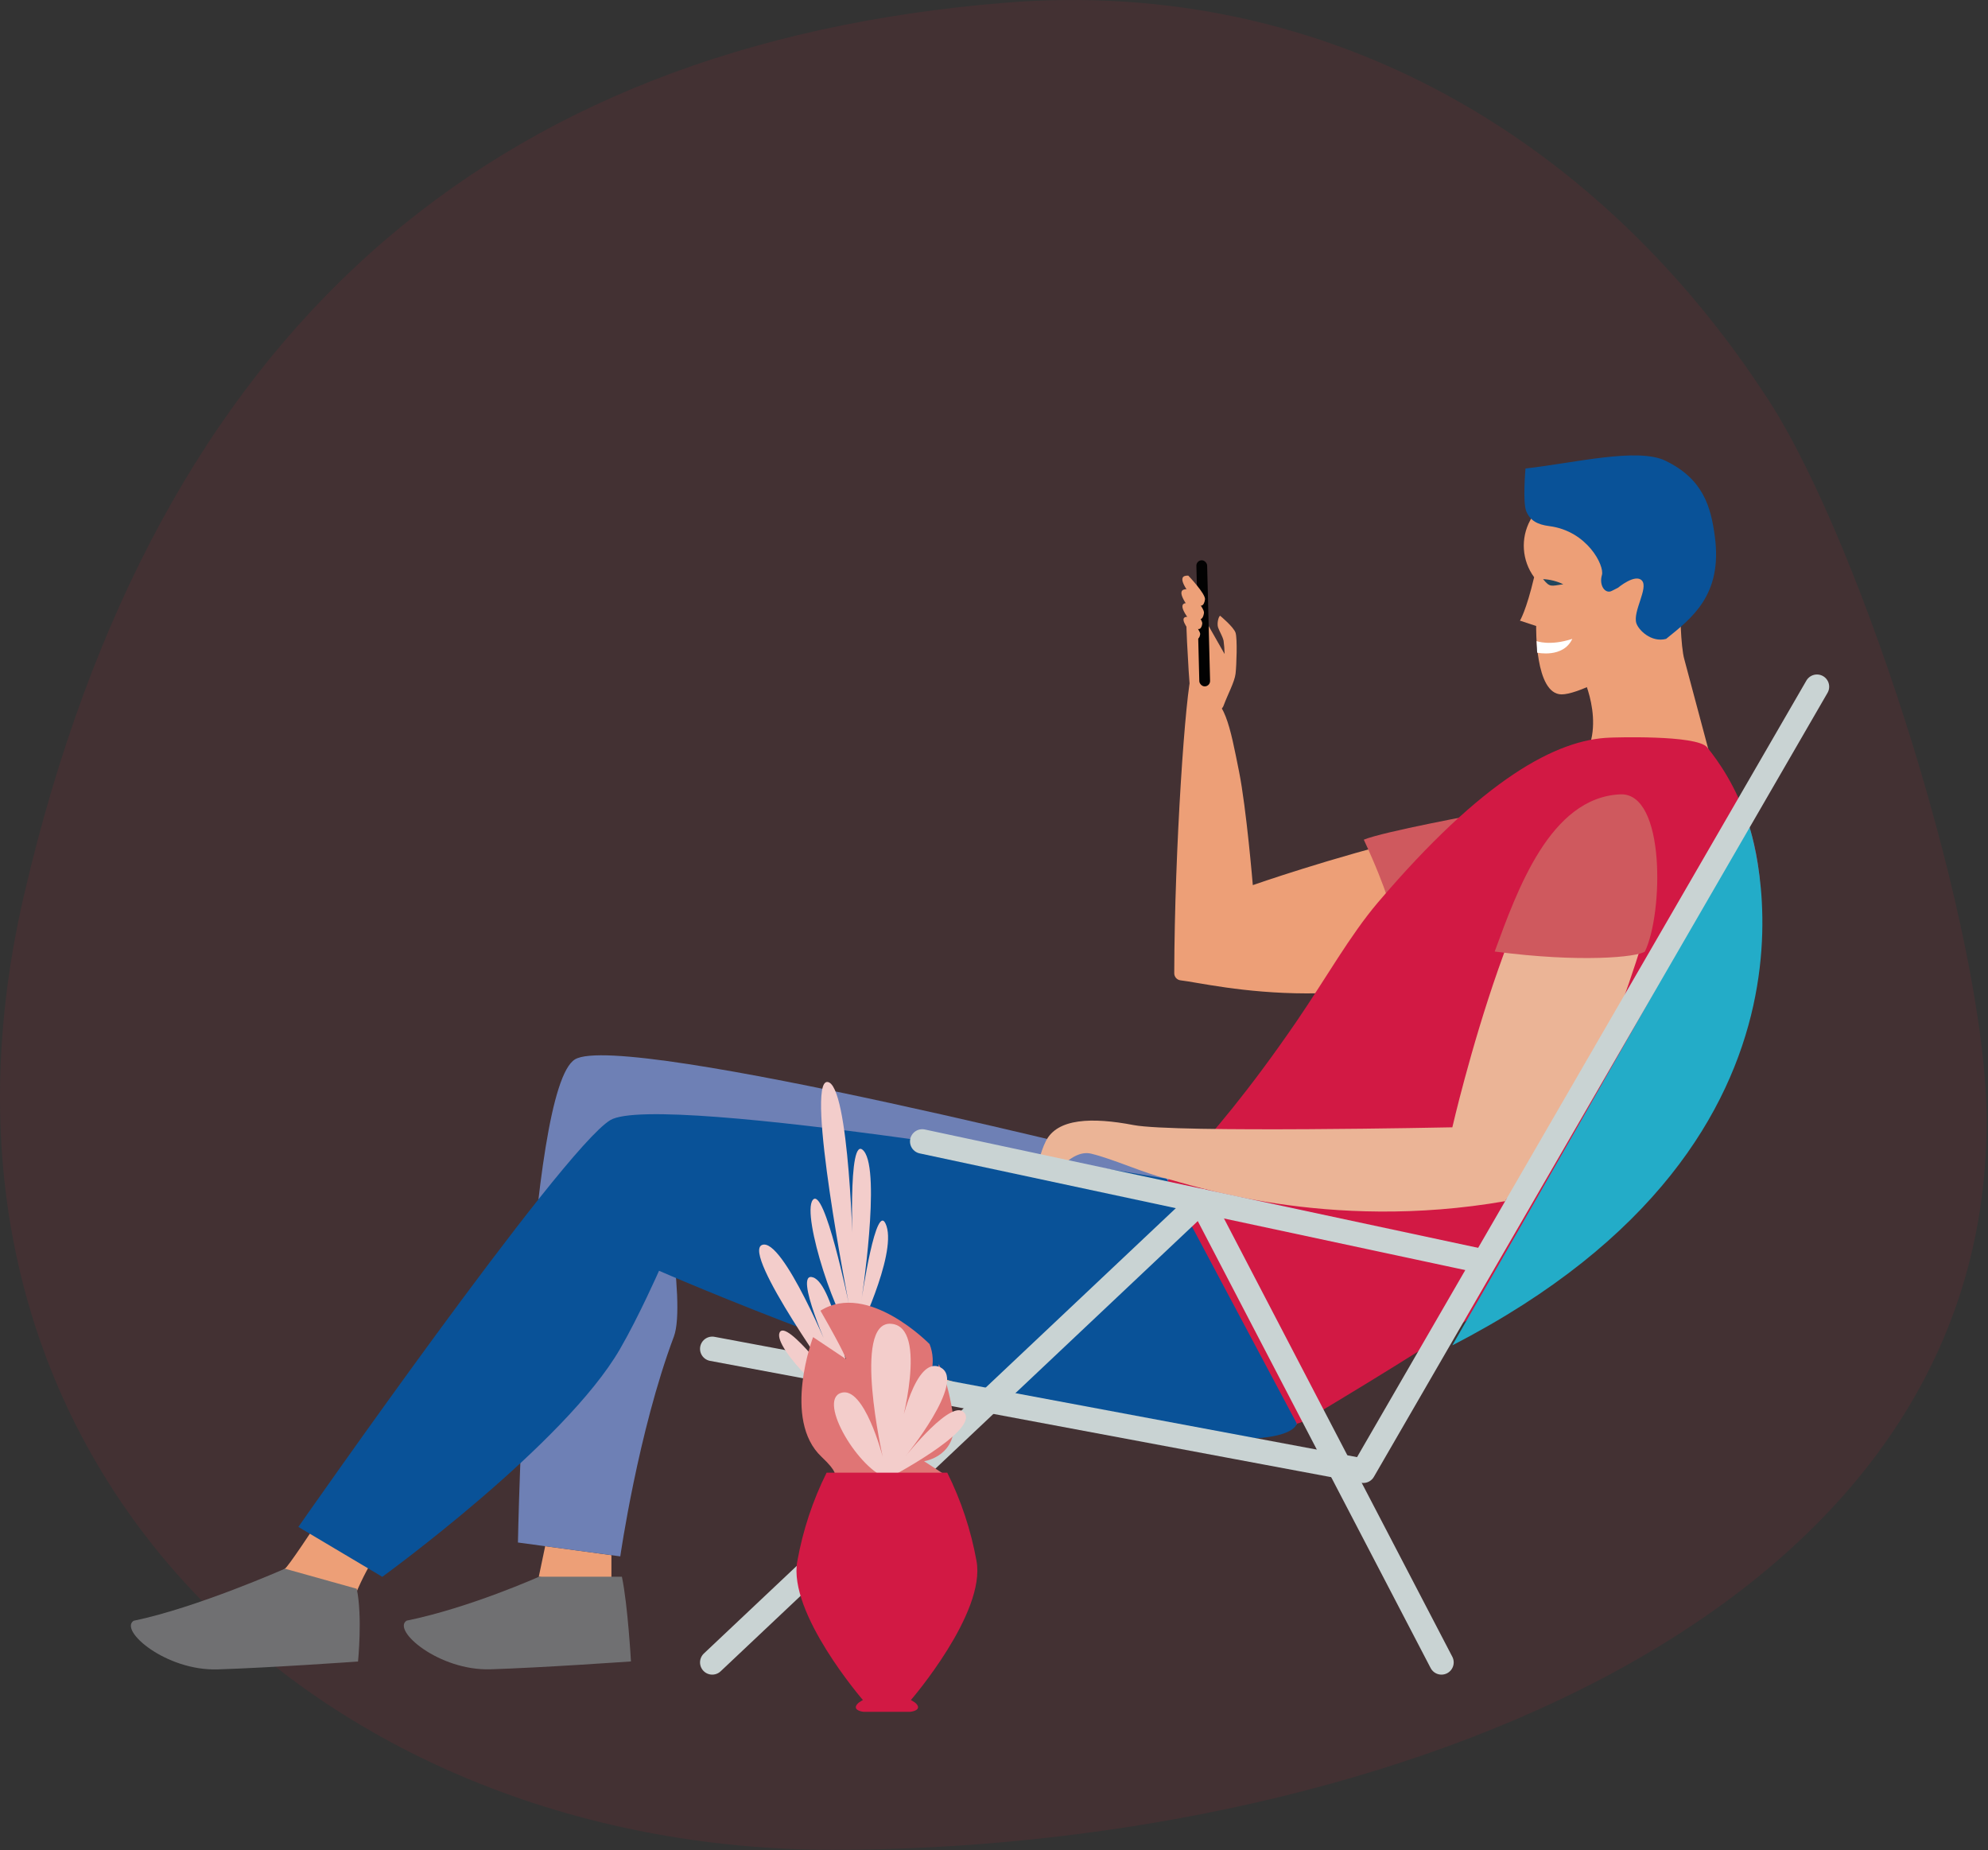
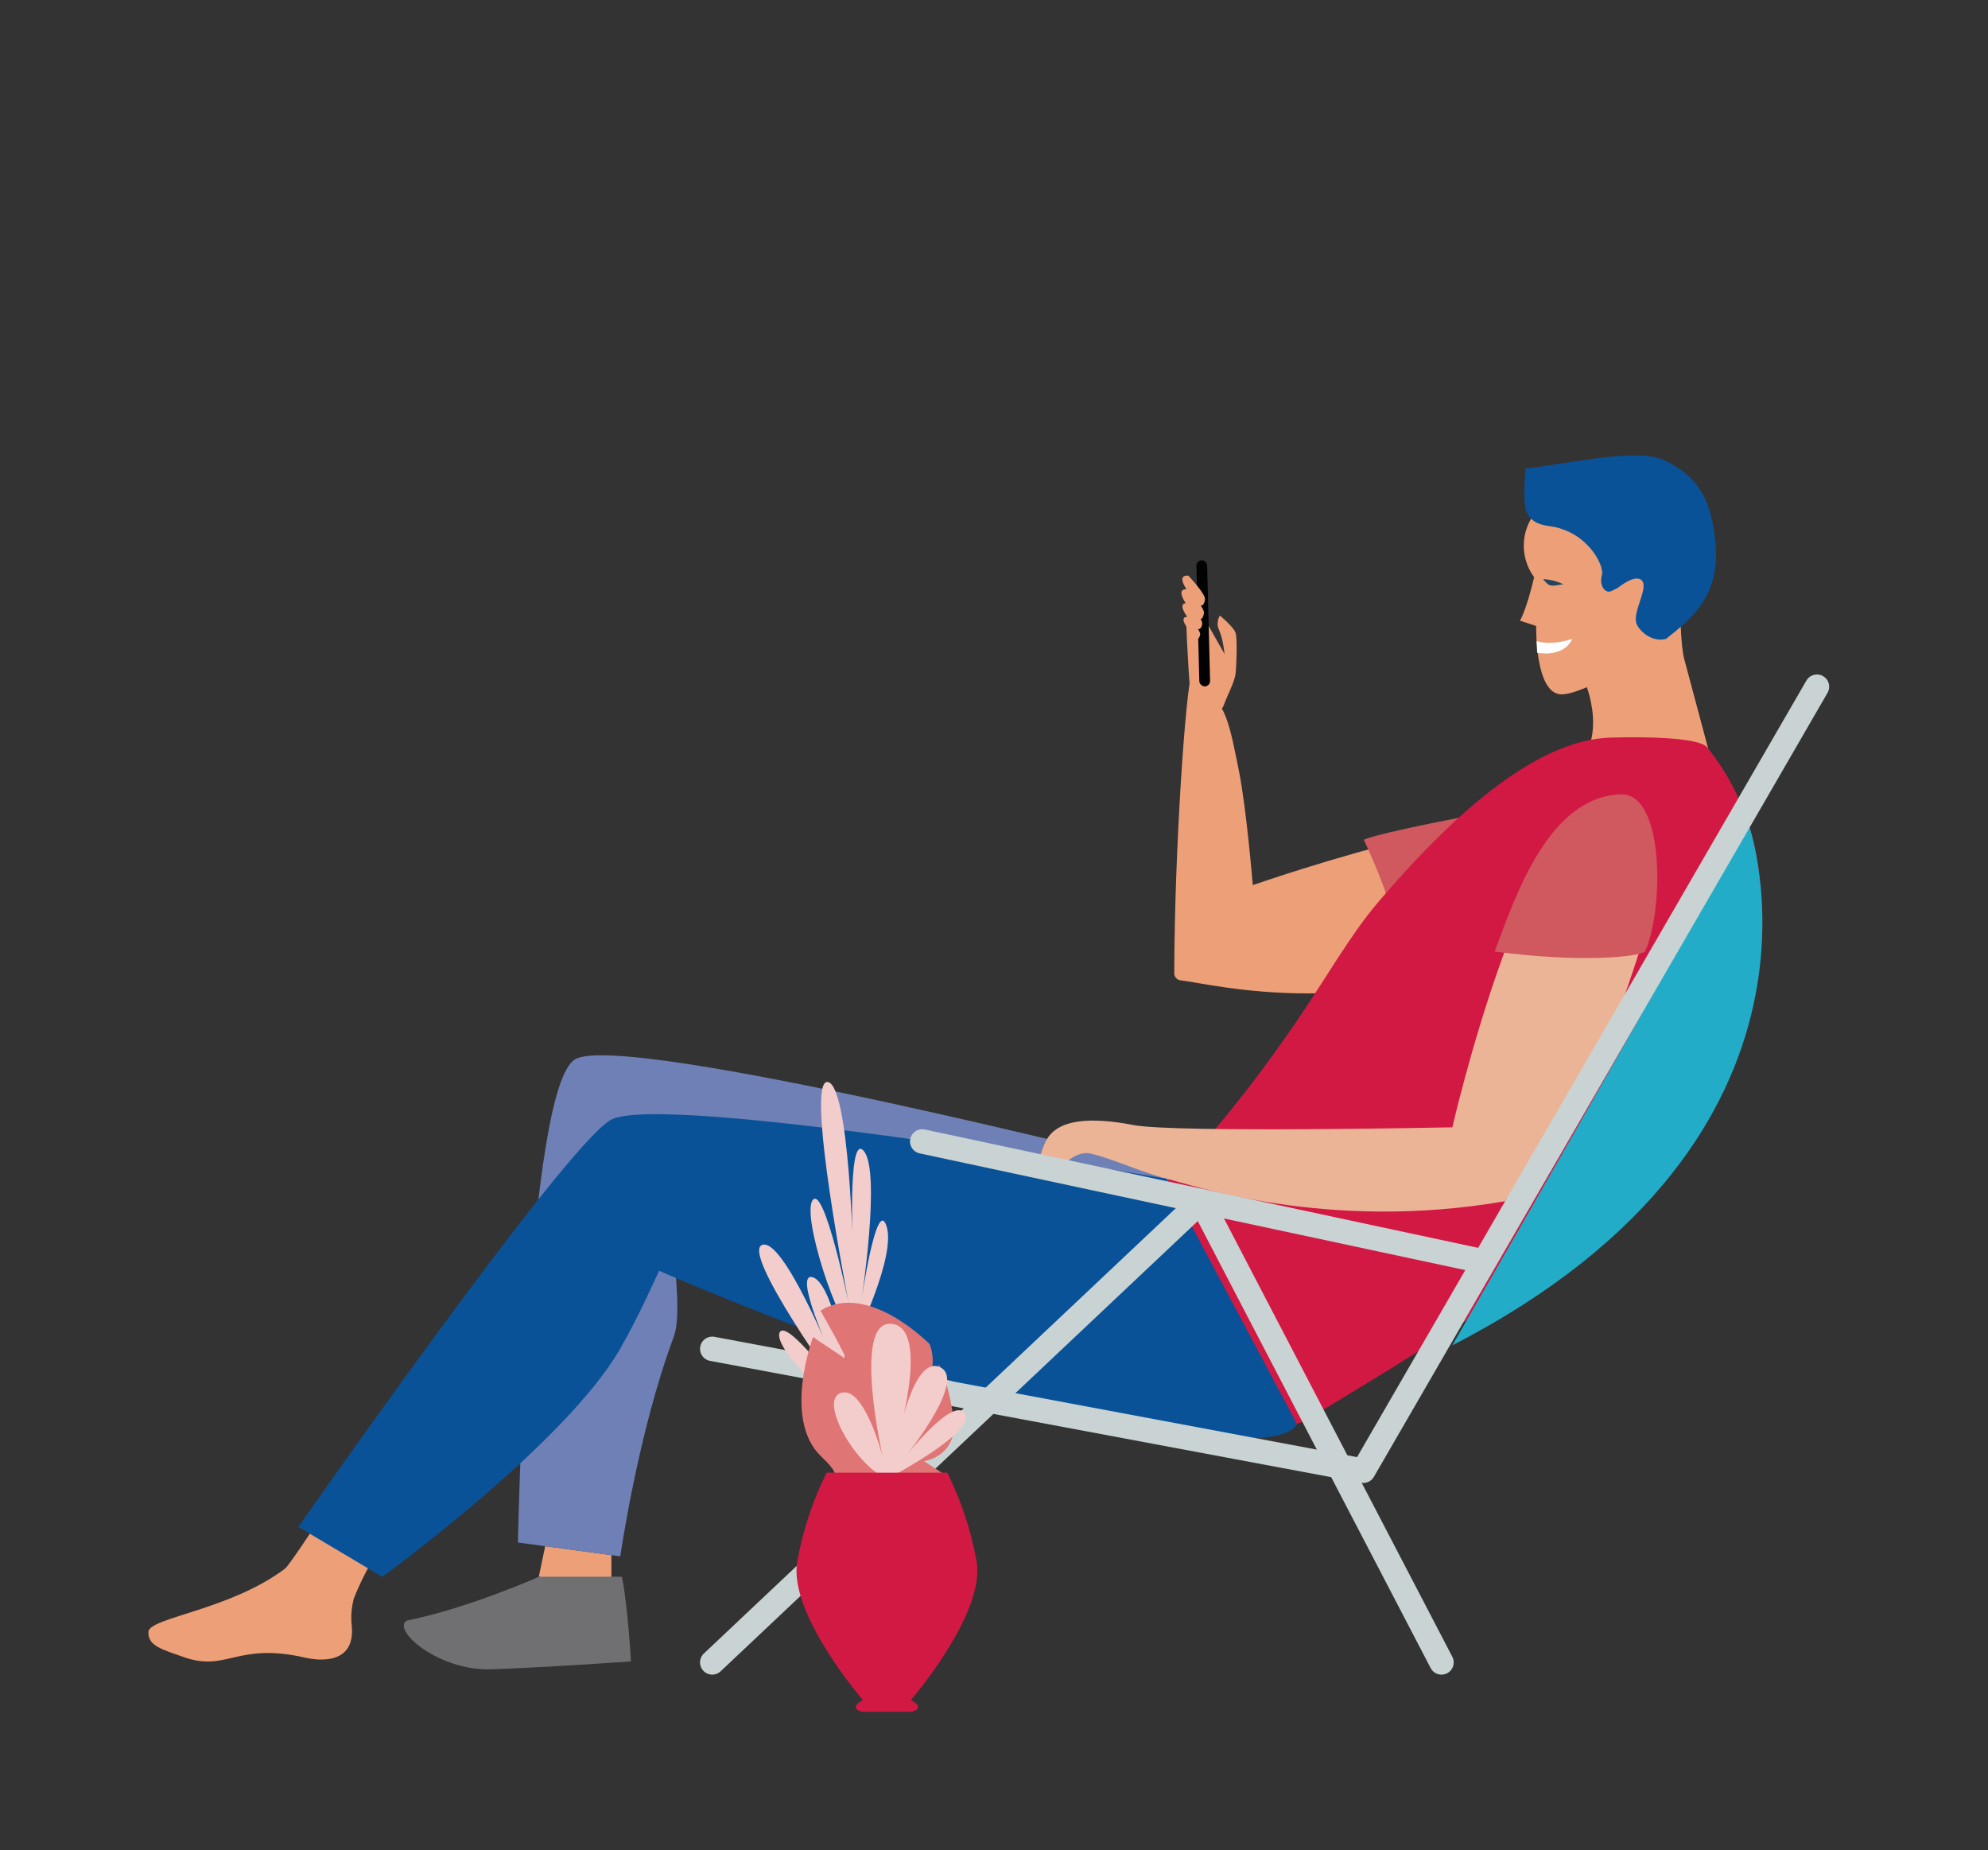
<svg xmlns="http://www.w3.org/2000/svg" width="489px" height="455px" viewBox="0 0 489 455" version="1.1">
  <rect x="0" y="0" width="489" height="455" fill="#333333" stroke="none" />
  <title>illustration/sentado</title>
  <desc>Created with Sketch.</desc>
  <defs />
  <g id="Home" stroke="none" stroke-width="1" fill="none" fill-rule="evenodd" transform="translate(-840, -1113)">
    <g id="FOOTER" transform="translate(43, 1113)">
      <g id="illustration/sentado" transform="translate(797, 0)">
-         <path d="M204.876,454.923 C331.35,454.923 488.664,402.16 488.664,275.686 C488.664,230.003 458.213,134.35 435.162,98.619 C394.398,35.429 327.752,-5.947 246.908,0.699 C120.991,11.05 38.444,80.629 5.965,219.879 C-26.513,359.13 78.403,454.923 204.876,454.923 Z" id="Oval-2" fill-opacity="0.1" fill="#D8213B" />
        <g id="icon/ilustracion-sentado" transform="translate(32, 112)" stroke-width="1">
          <g id="HV_ilustraciones-web">
            <polygon id="Shape" fill="#ED9F77" fill-rule="nonzero" points="118.393 270.457 118.393 278.76 100.53 275.756 102.101 268.246" />
            <path d="M286.987,235.504 C286.987,235.504 273.884,233.906 229.263,225.495 C184.641,217.084 130.166,173.828 130.166,173.828 C130.166,173.828 136.951,208.169 133.762,216.688 C124.963,240.106 120.575,270.757 120.575,270.757 L95.399,267.345 C95.399,267.345 97.509,155.697 109.438,148.524 C121.366,141.35 254.954,175.282 254.954,175.282 L286.987,235.504 Z" id="Shape" fill="#6E80B5" fill-rule="nonzero" />
-             <path d="M268.129,39.435 C268.129,39.435 271.45,42.174 271.918,43.616 C272.385,45.058 272.157,51.643 271.918,53.685 C271.678,55.728 269.963,58.828 268.956,61.579 C267.949,64.331 261.128,62.084 261.152,61.928 C261.176,61.772 260.576,56.449 260.385,53.024 C260.193,49.6 259.665,41.321 259.893,41.009 C260.121,40.697 264.76,41.009 264.76,41.009 L269.22,48.843 C269.201,47.742 269.117,46.642 268.968,45.551 C268.669,44.349 267.985,43.364 267.626,42.331 C267.266,41.297 267.77,39.519 268.129,39.435 Z" id="Shape" fill="#ED9F77" fill-rule="nonzero" />
+             <path d="M268.129,39.435 C268.129,39.435 271.45,42.174 271.918,43.616 C272.385,45.058 272.157,51.643 271.918,53.685 C271.678,55.728 269.963,58.828 268.956,61.579 C267.949,64.331 261.128,62.084 261.152,61.928 C261.176,61.772 260.576,56.449 260.385,53.024 C260.193,49.6 259.665,41.321 259.893,41.009 C260.121,40.697 264.76,41.009 264.76,41.009 L269.22,48.843 C268.669,44.349 267.985,43.364 267.626,42.331 C267.266,41.297 267.77,39.519 268.129,39.435 Z" id="Shape" fill="#ED9F77" fill-rule="nonzero" />
            <path d="M276.161,105.676 C276.161,105.676 274.591,86.788 272.769,77.716 C270.563,66.734 269.256,59.092 263.705,58.804 C262.075,58.72 261.799,51.595 261.164,53.337 C259.641,57.614 256.908,96.665 256.836,127.364 C256.844,128.258 257.52,129.003 258.407,129.095 C266.199,129.948 304.706,140.149 344.268,119.062 C347.493,117.331 371.242,108.152 362.838,93.397 C354.242,78.317 276.161,105.676 276.161,105.676 Z" id="Shape" fill="#ED9F77" fill-rule="nonzero" />
            <path d="M332.052,88.134 C332.052,88.134 308.231,92.519 303.459,94.502 C309.358,107.166 310.736,113.631 310.736,113.631 L332.052,88.134 Z" id="Shape" fill="#CF595E" fill-rule="nonzero" />
            <path d="M251.561,179.319 C251.561,179.319 135.405,163.699 121.738,163.447 C108.071,163.195 41.715,271.046 38.082,273.785 C24.571,283.974 4.754,285.801 4.515,289.285 C4.275,292.77 7.991,293.671 13.11,295.497 C23.9,299.318 26.13,291.772 43.082,295.666 C46.966,296.555 55.502,297.155 54.507,287.687 C54.283,285.486 54.462,283.263 55.034,281.127 C57.883,273.874 62.014,267.194 67.226,261.409 C82.248,244.203 115.324,229.304 122.194,210.872 C123.932,206.21 128.272,195.516 128.272,195.516 C128.272,195.516 134.698,195.588 143.245,200.118 C158.279,208.06 185.493,226.733 204.506,230.037 C239.081,236.045 252.221,237.054 267.722,240.106 C283.223,243.158 287.047,238.099 287.047,238.099 C287.047,238.099 243.157,188.559 251.561,179.319 Z" id="Shape" fill="#ED9F77" fill-rule="nonzero" />
            <path d="M382.319,50.201 L389.86,78.437 C378.37,79.036 366.848,78.577 355.441,77.067 C364.145,68.404 357.311,54.394 357.311,54.394 L381.288,37.332 C381.288,37.332 381.348,46.872 382.319,50.201 Z" id="Shape" fill="#ED9F77" fill-rule="nonzero" />
            <path d="M364.097,69.402 C364.097,69.402 385.364,68.609 387.93,71.805 C393.337,78.461 405.289,96.244 399.655,125.526 C391.359,168.71 372.968,187.166 289.457,237.102 C270.827,248.24 249.355,183.441 249.355,183.441 C249.355,183.441 263.634,173.179 286.987,139.091 C294.18,128.542 300.102,117.992 306.864,110.026 C332.759,79.555 350.922,69.798 364.097,69.402 Z" id="Shape" fill="#D21944" fill-rule="nonzero" />
            <path d="M370.787,3.376 C380.018,7.894 383.422,23.418 383.974,30.82 C384.393,36.599 379.334,42.835 373.04,47.954 C365.344,54.214 355.789,58.768 352.132,58.768 C345.491,58.768 345.862,41.946 345.862,41.946 L341.87,40.636 C341.87,40.636 343.405,38.233 345.359,29.955 C342.354,25.867 341.98,20.406 344.4,15.945 C345.227,14.432 346.238,13.028 347.409,11.763 C358.019,1.814 363.953,0.036 370.787,3.376 Z" id="Shape" fill="#ED9F77" fill-rule="nonzero" />
            <path d="M377.716,1.334 C386.959,5.84 388.841,12.628 389.812,19.982 C391.73,34.304 384.154,40.012 377.824,45.118 C374.155,46.091 371.014,42.919 370.499,41.249 C369.6,38.366 373.508,32.634 371.889,30.796 C370.271,28.957 365.979,32.55 365.979,32.55 L364.433,33.331 C362.886,34.124 361.268,32.033 362.035,29.402 C362.694,27.119 358.438,18.588 349.099,17.386 C346.102,17.002 344.388,15.993 343.441,13.782 C342.494,11.571 343.237,3.22 343.237,3.22 C355.393,1.838 370.882,-2.019 377.716,1.334 Z" id="Shape" fill="#095298" fill-rule="nonzero" />
            <path d="M347.553,30.423 C349.279,30.505 350.971,30.934 352.528,31.685 C349.387,32.141 349.279,32.478 347.553,30.423 Z" id="Shape" fill="#21465D" fill-rule="nonzero" />
            <path d="M345.97,45.659 C345.97,45.659 349.183,46.933 354.746,45.118 C352.504,49.924 346.102,48.507 346.102,48.507 L345.97,45.659 Z" id="Shape" fill="#FFFFFF" fill-rule="nonzero" />
            <path d="M325.242,165.237 C325.242,165.237 257.064,166.643 246.838,164.684 C236.612,162.726 228.076,163.014 225.258,168.626 C222.441,174.237 222.189,183.236 224.06,180.99 C225.93,178.743 231.049,170.452 236.372,171.714 C241.695,172.975 249.691,176.616 255.014,177.878 C260.337,179.139 294.228,191.095 338.346,183.381 C337.65,181.734 353.511,179.115 372.093,119.314 C373.292,115.361 381.408,83.916 362.419,85.971 C342.949,88.062 325.242,165.237 325.242,165.237 Z" id="Shape" fill="#EBB496" fill-rule="nonzero" />
            <rect id="Rectangle-path" fill="#020202" fill-rule="nonzero" transform="translate(263.966, 41.295) rotate(-1.46) translate(-263.966, -41.295) " x="262.641" y="25.783" width="2.649" height="31.024" rx="1.325" />
            <path d="M260.289,29.558 C260.289,29.558 264.593,34.064 264.401,35.422 C264.209,36.779 263.418,37.993 261.703,35.59 C259.989,33.187 257.028,29.438 260.289,29.558 Z" id="Shape" fill="#EDA078" fill-rule="nonzero" />
            <path d="M260.037,32.898 C260.037,32.898 264.341,37.404 264.149,38.762 C263.957,40.12 263.166,41.333 261.452,38.93 C259.737,36.527 256.824,32.778 260.037,32.898 Z" id="Shape" fill="#EDA078" fill-rule="nonzero" />
            <path d="M260.133,36.299 C260.133,36.299 263.873,40.204 263.729,41.369 C263.586,42.535 262.878,43.604 261.332,41.526 C259.785,39.447 257.304,36.191 260.133,36.299 Z" id="Shape" fill="#EDA078" fill-rule="nonzero" />
            <path d="M260.193,39.687 C260.193,39.687 263.358,43.003 263.214,43.989 C263.07,44.974 262.495,45.875 261.224,44.109 C259.953,42.343 257.795,39.603 260.193,39.687 Z" id="Shape" fill="#EDA078" fill-rule="nonzero" />
-             <path d="M55.753,278.724 L38.082,273.785 C38.082,273.785 16.359,283.398 0.858,286.594 C-2.738,288.997 8.807,298.946 21.538,298.549 C34.27,298.153 56.065,296.615 56.065,296.615 C56.065,296.615 57.192,285.572 55.753,278.724 Z" id="Shape" fill="#707072" fill-rule="nonzero" />
            <path d="M286.987,238.099 C286.987,238.099 286.028,246.51 241.431,238.099 C196.834,229.688 130.106,200.515 130.106,200.515 C130.106,200.515 125.107,211.833 120.515,219.74 C107.004,243.182 62.035,275.78 62.035,275.78 L41.391,263.512 C41.391,263.512 106.201,170.644 118.117,163.471 C130.034,156.298 254.942,177.89 254.942,177.89 L286.987,238.099 Z" id="Shape" fill="#095298" fill-rule="nonzero" />
            <path d="M398.06,90.537 C398.06,90.537 425.538,167.244 325.242,218.85 C373.256,135.559 398.06,90.537 398.06,90.537 Z" id="Shape" fill="#23ACC8" fill-rule="nonzero" />
            <polyline id="Shape" stroke="#C9D3D3" stroke-width="6.012" stroke-linecap="round" stroke-linejoin="round" points="414.928 56.881 303.339 249.694 143.197 219.716" />
            <path d="M194.844,168.71 L332.052,198.052" id="Shape" stroke="#C9D3D3" stroke-width="6.012" stroke-linecap="round" stroke-linejoin="round" />
            <polyline id="Shape" stroke="#C9D3D3" stroke-width="6.012" stroke-linecap="round" stroke-linejoin="round" points="322.569 296.831 263.454 183.381 143.197 296.831" />
            <path d="M366.531,83.352 C377.752,82.835 377.116,112.645 372.609,122.005 C370.775,123.387 356.736,124.793 335.66,122.005 C341.223,106.866 349.291,84.145 366.531,83.352 Z" id="Shape" fill="#CF595E" fill-rule="nonzero" />
            <path d="M120.971,275.756 L100.59,275.756 C100.59,275.756 83.507,283.41 67.994,286.57 C64.397,288.973 75.954,298.922 88.674,298.525 C101.394,298.129 123.201,296.591 123.201,296.591 C123.201,296.591 122.421,282.617 120.971,275.756 Z" id="Shape" fill="#707072" fill-rule="nonzero" />
            <path d="M178.515,217.144 C178.515,217.144 188.514,196.898 186.056,189.509 C183.599,182.119 179.87,207.964 179.87,207.964 C179.87,207.964 184.737,176.279 180.505,171.101 C176.274,165.922 177.868,197.667 177.868,197.667 C177.868,197.667 176.981,154.411 171.514,154.087 C166.047,153.762 176.765,208.505 176.765,208.505 C176.765,208.505 170.771,179.44 167.918,183.116 C165.064,186.793 174.116,214.309 178.515,217.144 Z" id="Shape" fill="#F3CDCB" fill-rule="nonzero" />
            <path d="M178.216,234.819 C178.216,234.819 181.968,216.628 177.832,212.542 C173.696,208.457 177.041,227.898 177.041,227.898 C177.041,227.898 173.181,203.951 168.013,202.149 C162.846,200.347 172.545,221.614 172.545,221.614 C172.545,221.614 160.533,192.128 155.438,194.171 C150.342,196.213 174.367,229.568 174.367,229.568 C174.367,229.568 161.36,212.002 159.753,215.738 C158.147,219.475 173.552,234.687 178.216,234.819 Z" id="Shape" fill="#F3CDCB" fill-rule="nonzero" />
            <path d="M199.771,250.259 L195.299,247.351 C195.299,247.351 203.943,246.15 202.492,236.429 C201.042,226.709 198.896,223.512 198.896,223.512 C198.896,223.512 198.896,231.779 193.285,231.334 C197.08,228.272 198.445,223.091 196.654,218.55 C196.654,218.55 181.513,203.026 169.812,210.331 C175.926,220.989 176.106,222.251 176.106,222.251 L168.001,216.832 C168.001,216.832 160.329,237.102 170.076,246.27 C174.176,250.115 173.324,250.872 173.324,250.872 L199.771,250.259 Z" id="Shape" fill="#E07575" fill-rule="nonzero" />
            <path d="M186.404,251.593 C186.404,251.593 208.139,240.25 205.37,235.672 C202.6,231.094 190.672,246.222 190.672,246.222 C190.672,246.222 205.765,227.718 199.411,224.329 C193.057,220.941 189.305,239.914 189.305,239.914 C189.305,239.914 196.654,214.14 187.123,213.552 C177.592,212.963 185.133,246.282 185.133,246.282 C185.133,246.282 180.565,228.571 174.811,230.566 C169.056,232.56 179.355,249.61 186.404,251.593 Z" id="Shape" fill="#F3CDCB" fill-rule="nonzero" />
            <path d="M191.907,308.979 C191.907,308.979 193.813,308.81 193.813,307.849 C193.813,306.888 192.05,306.095 192.05,306.095 C192.05,306.095 210.549,284.683 208.199,271.899 C206.842,264.352 204.42,257.037 201.006,250.175 L171.322,250.175 C167.908,257.037 165.486,264.352 164.129,271.899 C161.732,284.683 180.266,306.095 180.266,306.095 C180.266,306.095 178.515,306.888 178.515,307.849 C178.515,308.81 180.422,308.979 180.422,308.979 L191.907,308.979 Z" id="Shape" fill="#D21944" fill-rule="nonzero" />
          </g>
        </g>
      </g>
    </g>
  </g>
</svg>